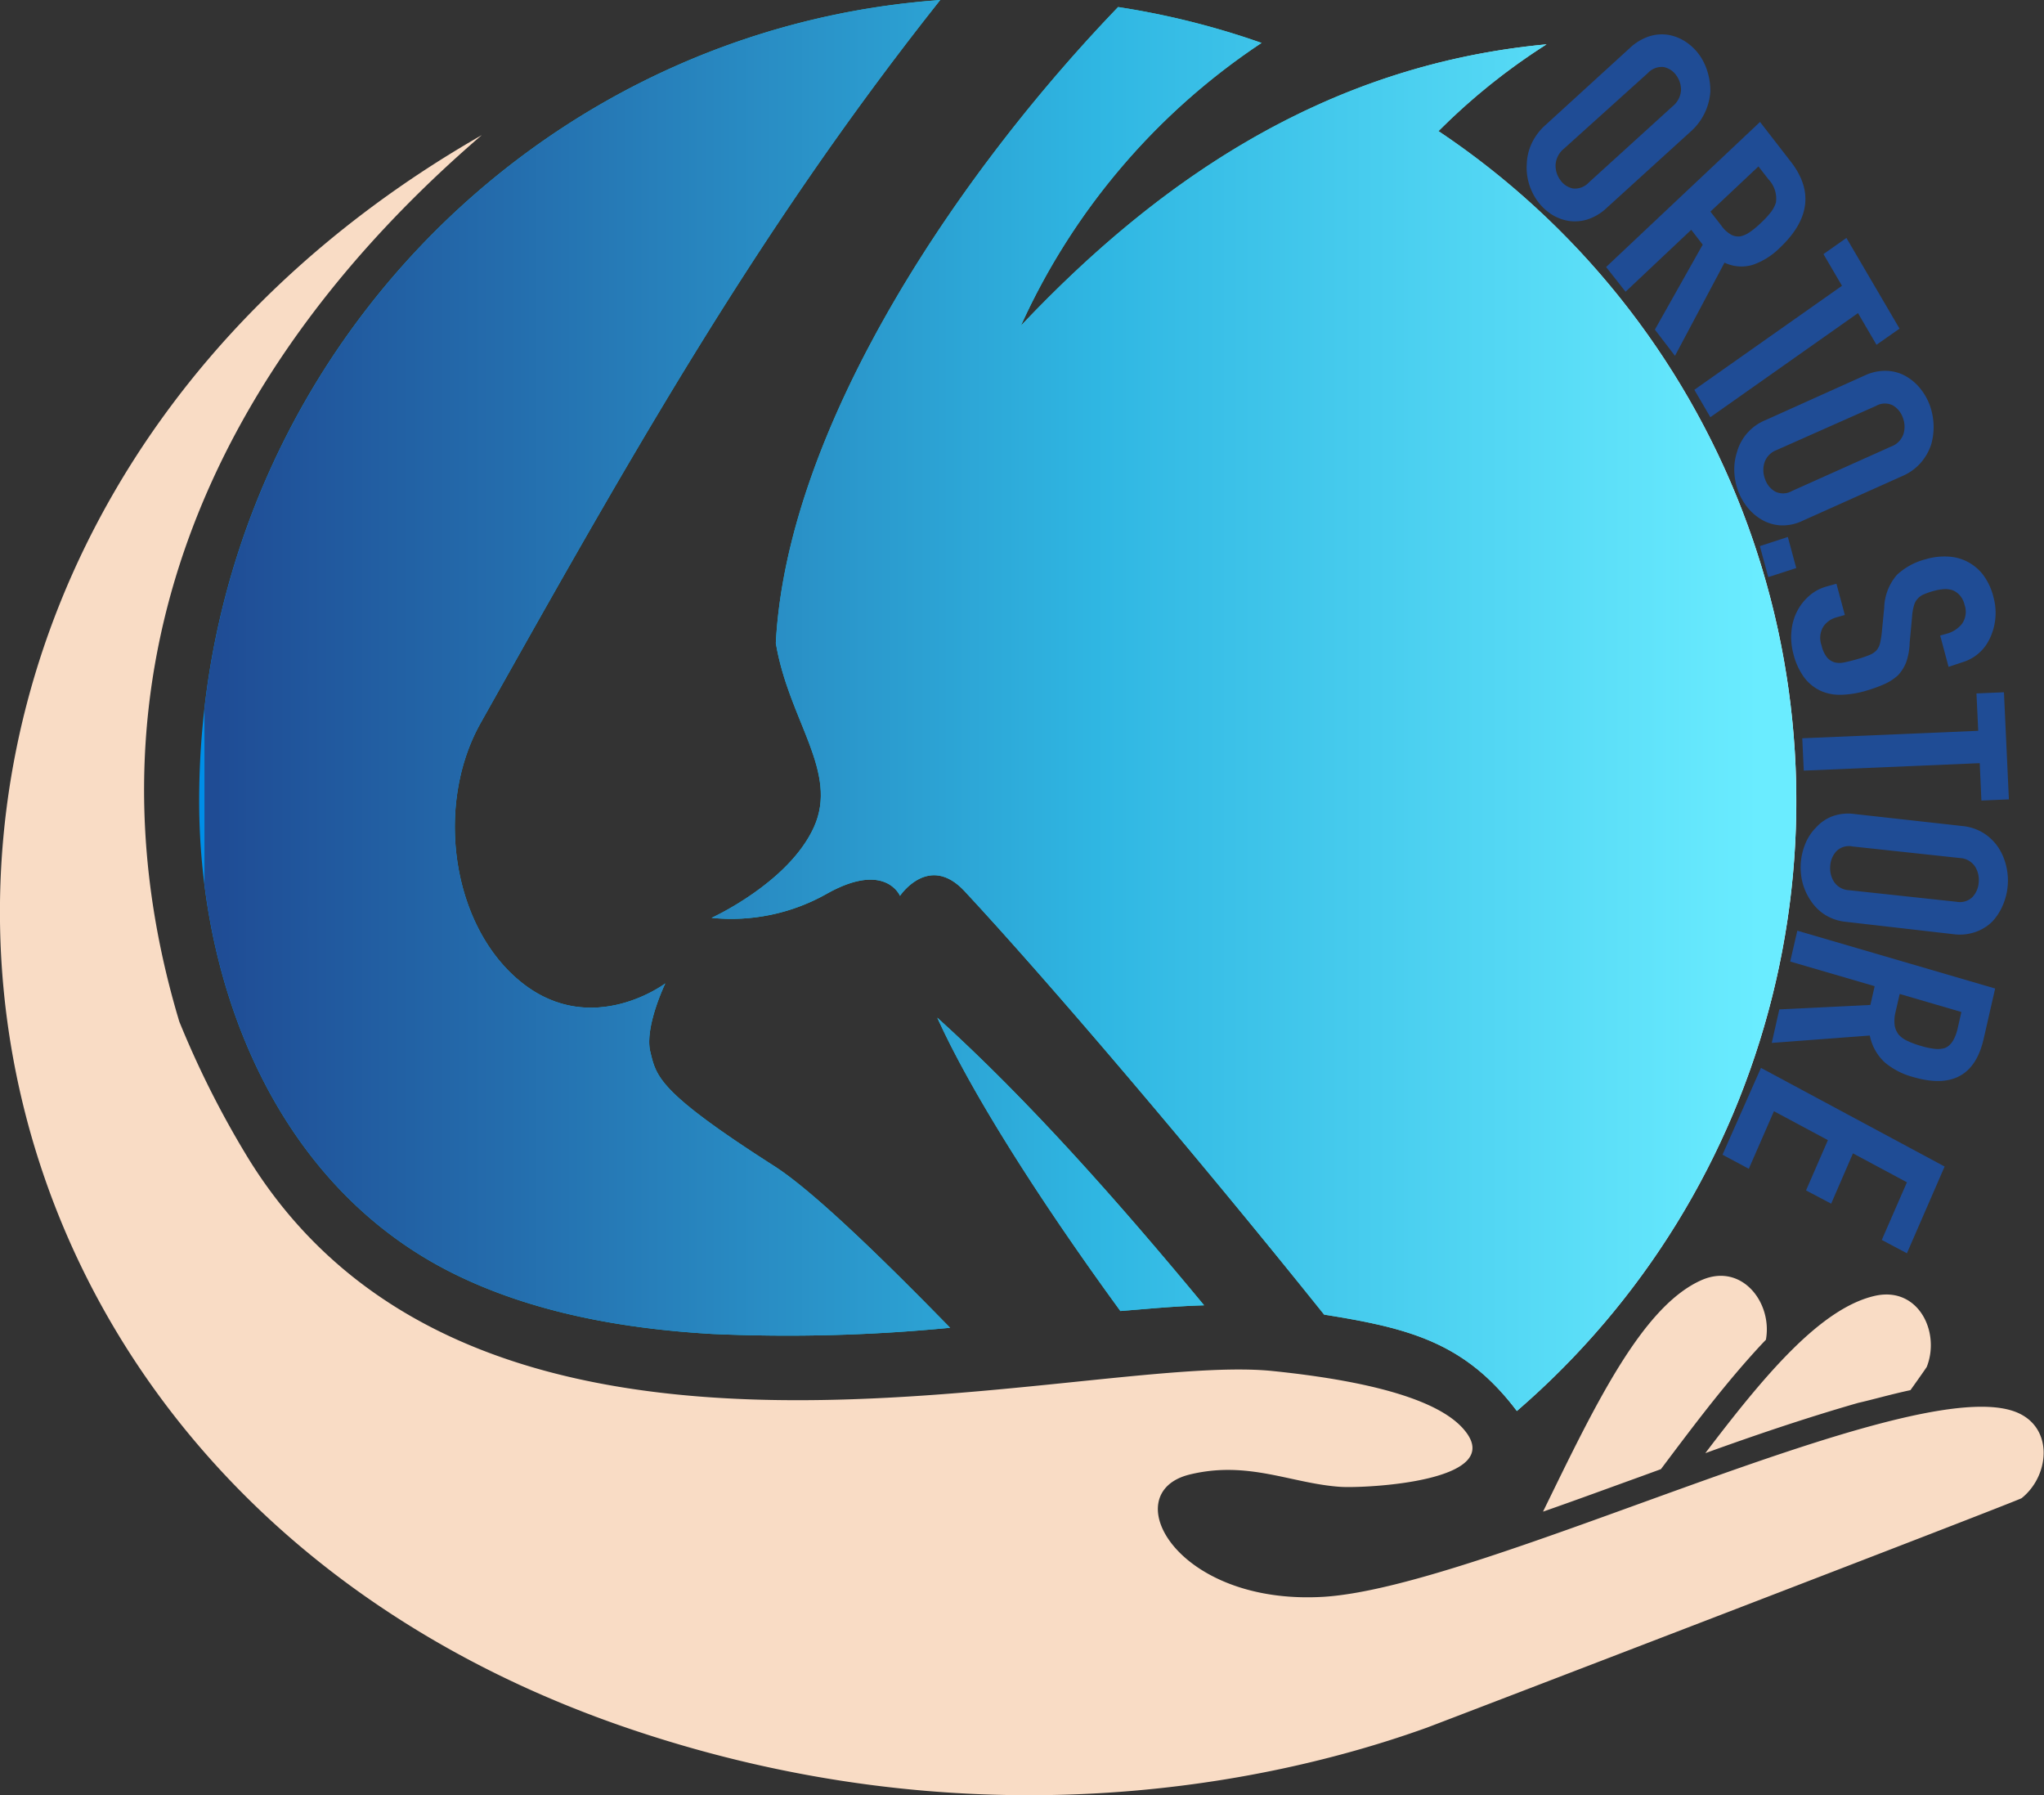
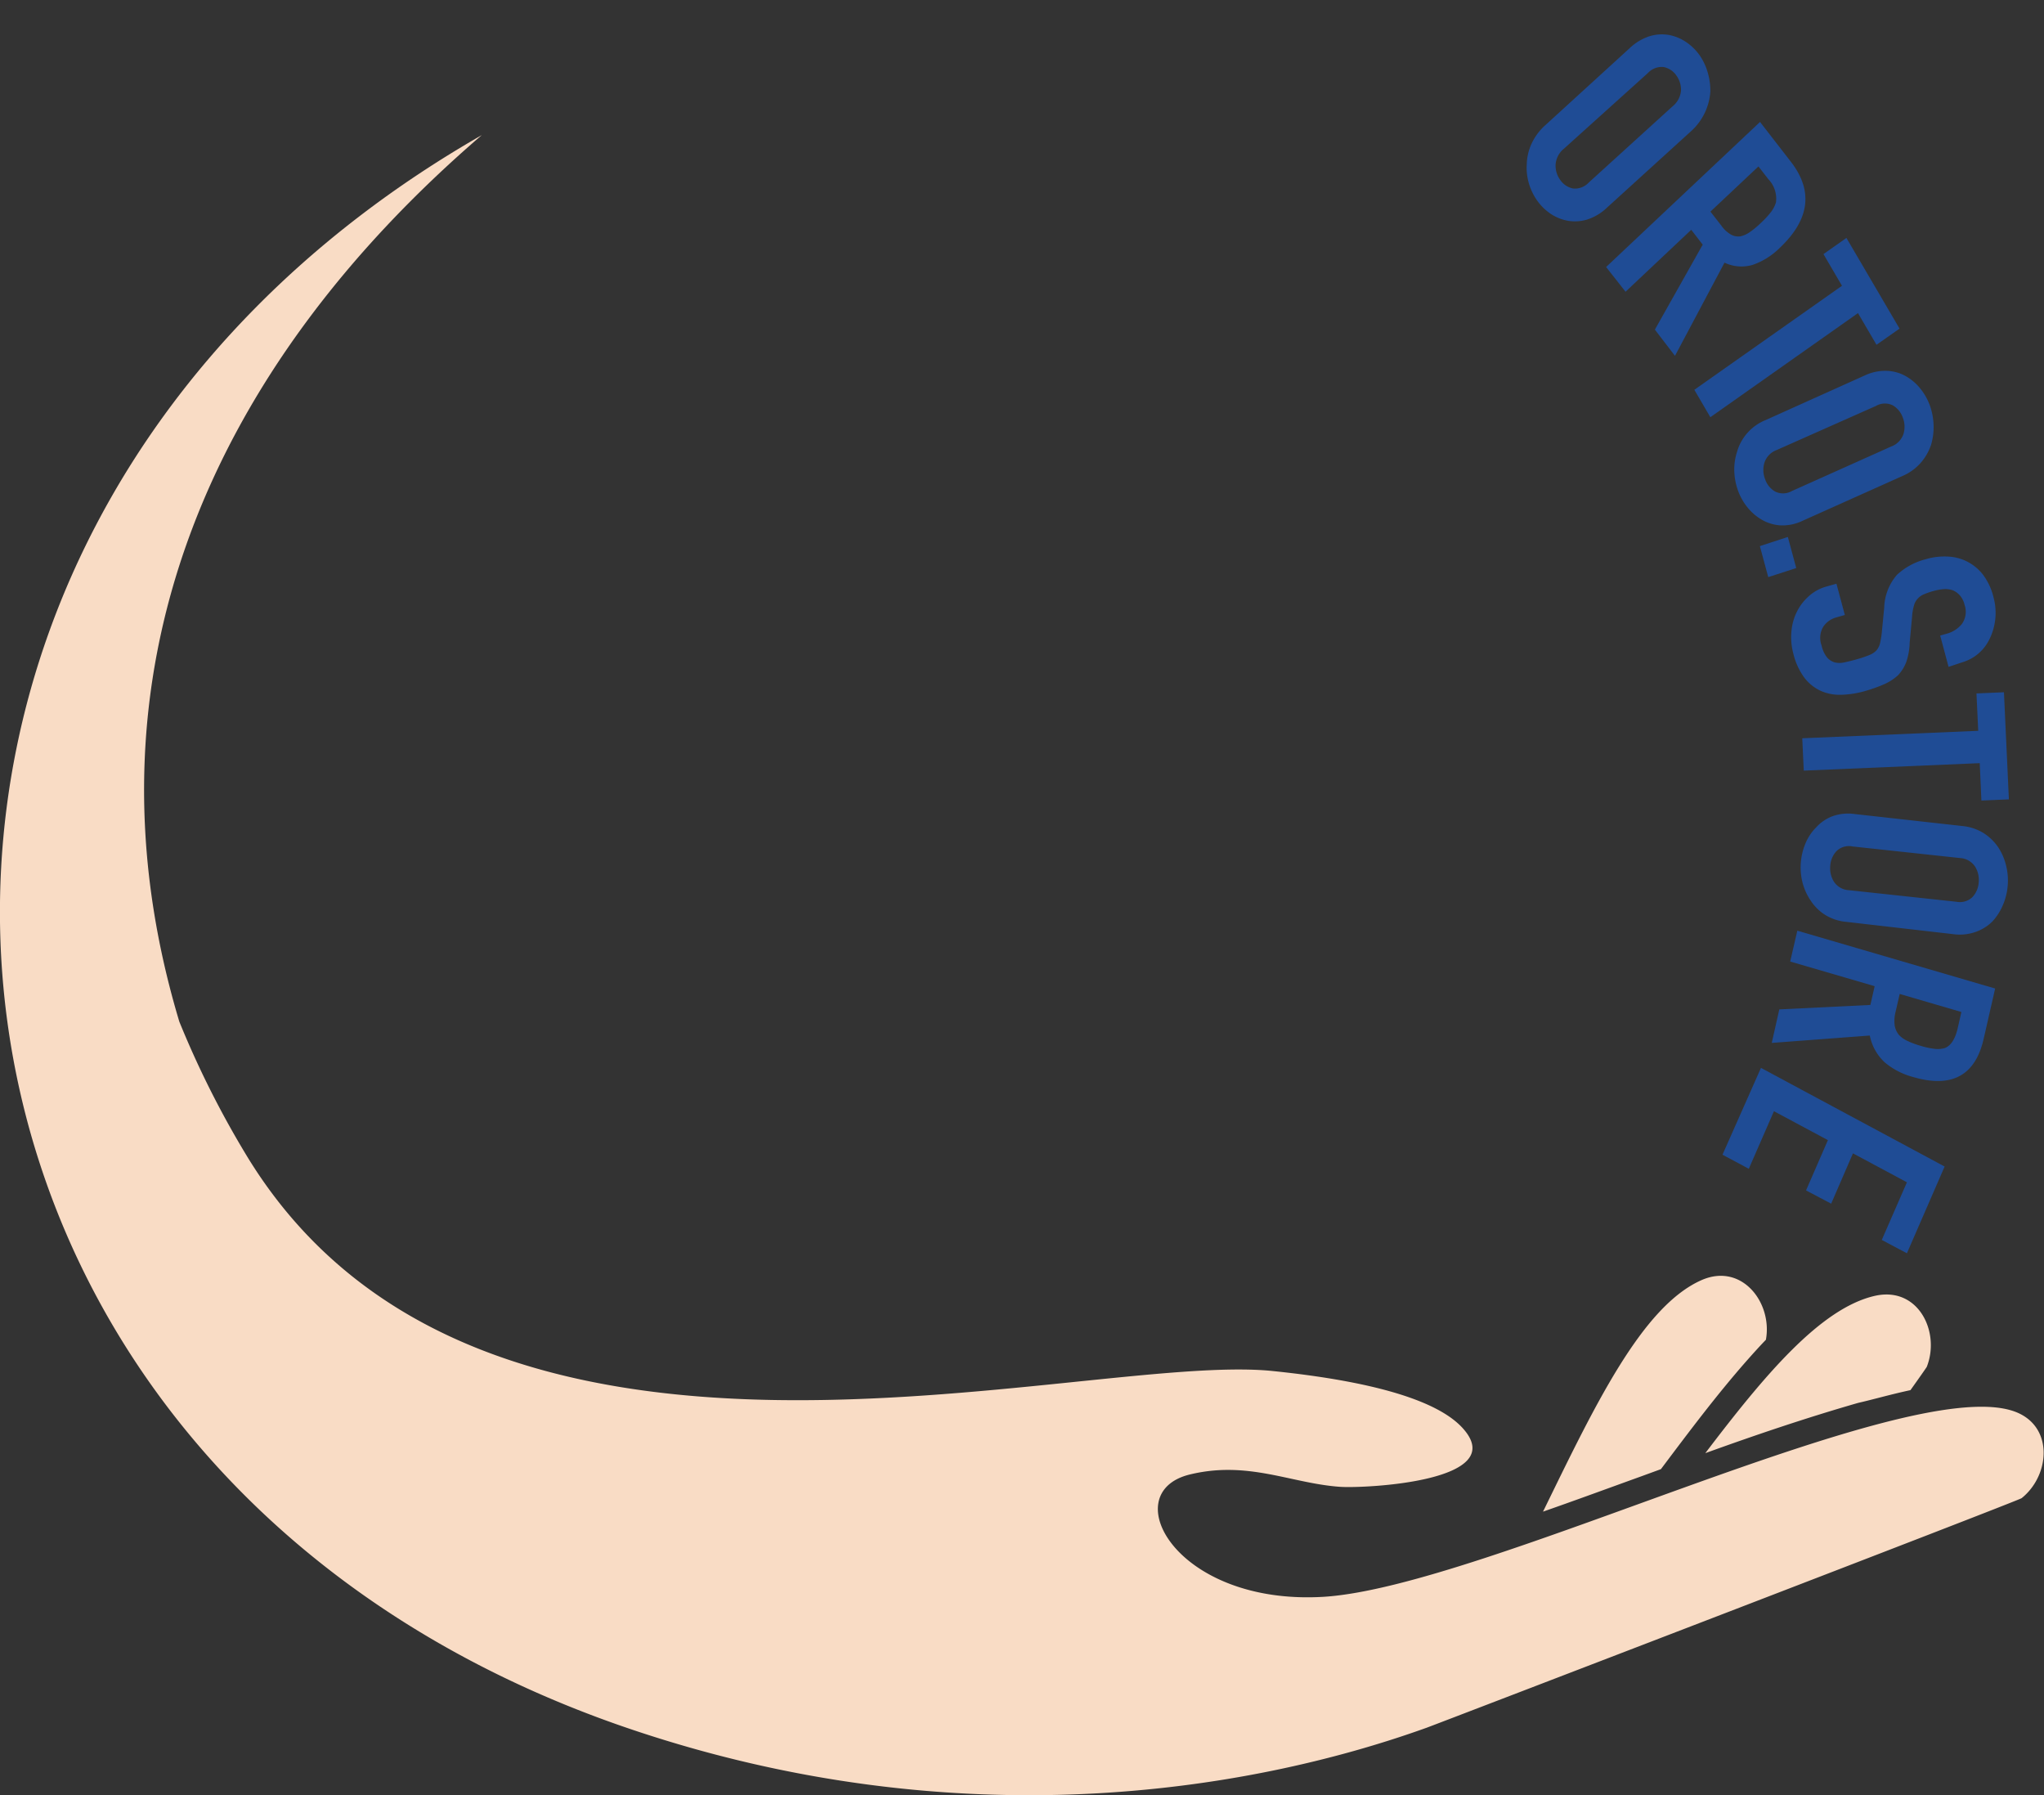
<svg xmlns="http://www.w3.org/2000/svg" id="Layer_1" data-name="Layer 1" viewBox="0 0 243.94 214.2">
  <rect x="0" y="0" width="243.94" height="214.2" fill="#333333" stroke="none" />
  <defs>
    <style>.cls-1,.cls-2{fill:url(#Безымянный_градиент_7);}.cls-1{clip-rule:evenodd;}.cls-2,.cls-5{fill-rule:evenodd;}.cls-3{clip-path:url(#clip-path);}.cls-4{fill:url(#Безымянный_градиент_5);}.cls-5{fill:#f9dcc5;}.cls-6{fill:#1f4c95;}</style>
    <linearGradient id="Безымянный_градиент_7" x1="24.27" y1="84.19" x2="214.85" y2="84.19" gradientUnits="userSpaceOnUse">
      <stop offset="0" stop-color="#008ee7" />
      <stop offset="0.31" stop-color="#10b5de" />
      <stop offset="0.68" stop-color="#34d8d4" />
      <stop offset="1" stop-color="#fff" />
    </linearGradient>
    <clipPath id="clip-path" transform="translate(-0.5)">
-       <path class="cls-1" d="M144.21,155.76c-10.34-12.49-21-24.52-31.85-34.33,3.84,8.5,11.73,21.13,21.85,35l3.88-.32c2-.16,4-.3,6.12-.36M185.07,5.29c-26,2.43-46,15.86-62.73,33.57A80.23,80.23,0,0,1,151.06,5.12,94.68,94.68,0,0,0,133.94.84C114.33,21.23,94.41,51.29,93.09,76.73c1.55,9.27,7.56,15.37,4.53,22s-12.2,10.79-12.2,10.79a23.19,23.19,0,0,0,13.74-2.87c7-3.94,8.75.24,8.75.24s3.44-5.15,7.72-.54c9.89,10.63,27.45,31.23,42.9,50.51,10.14,1.61,16.84,3.33,23,11.5a96.13,96.13,0,0,0-9.39-152.74l.06,0A75.24,75.24,0,0,1,185.07,5.29ZM112.71,0C63.28,3.54,24.27,45,24.27,95.57c0,22.37,9.35,45.85,30.13,56.28,9.56,4.8,20.55,6.71,31.13,7.32a200.49,200.49,0,0,0,28.36-.74c-8.83-9.06-16.69-16.56-21-19.3-13.85-8.85-14.06-10.67-14.78-13.63s1.79-8.16,1.79-8.16-8.71,6.57-17.1-.07-10.47-21.17-4.94-31C76,54,91,27.36,112.71,0Z" />
-     </clipPath>
+       </clipPath>
    <linearGradient id="Безымянный_градиент_5" x1="25.7" y1="86.63" x2="209.85" y2="86.63" gradientUnits="userSpaceOnUse">
      <stop offset="0" stop-color="#1f4c95" />
      <stop offset="0.19" stop-color="#246dad" />
      <stop offset="0.57" stop-color="#2fb6e2" />
      <stop offset="1" stop-color="#6aecff" />
    </linearGradient>
  </defs>
  <title>лого ортостор темн</title>
-   <path class="cls-2" d="M144.21,155.76c-10.34-12.49-21-24.52-31.85-34.33,3.84,8.5,11.73,21.13,21.85,35l3.88-.32c2-.16,4-.3,6.12-.36M185.07,5.29c-26,2.43-46,15.86-62.73,33.57A80.23,80.23,0,0,1,151.06,5.12,94.68,94.68,0,0,0,133.94.84C114.33,21.23,94.41,51.29,93.09,76.73c1.55,9.27,7.56,15.37,4.53,22s-12.2,10.79-12.2,10.79a23.19,23.19,0,0,0,13.74-2.87c7-3.94,8.75.24,8.75.24s3.44-5.15,7.72-.54c9.89,10.63,27.45,31.23,42.9,50.51,10.14,1.61,16.84,3.33,23,11.5a96.13,96.13,0,0,0-9.39-152.74l.06,0A75.24,75.24,0,0,1,185.07,5.29ZM112.71,0C63.28,3.54,24.27,45,24.27,95.57c0,22.37,9.35,45.85,30.13,56.28,9.56,4.8,20.55,6.71,31.13,7.32a200.49,200.49,0,0,0,28.36-.74c-8.83-9.06-16.69-16.56-21-19.3-13.85-8.85-14.06-10.67-14.78-13.63s1.79-8.16,1.79-8.16-8.71,6.57-17.1-.07-10.47-21.17-4.94-31C76,54,91,27.36,112.71,0Z" transform="translate(-0.5)" />
  <g class="cls-3">
    <rect class="cls-4" x="24.4" width="189.96" height="173.27" />
  </g>
  <path class="cls-5" d="M211.25,159.86c.81-4.39-2.85-9.21-7.65-7.13-7.19,3.14-12.89,15.25-18.95,27.64,3.9-1.36,7.78-2.79,11.66-4.19l2.41-.88c3.34-4.44,6.69-8.92,10.34-13.05.69-.78,1.42-1.59,2.19-2.39m17.26,6c1.2-1.68,1.91-2.7,1.94-2.77,1.64-4.15-1-9.61-6.15-8.48-6.54,1.46-13.28,9.57-20.28,18.78,6-2.17,12.12-4.24,18.25-6C224,167,226.21,166.36,228.51,165.87ZM76.3,206.5c38.4,12.82,72.75,7.46,94.47-.35.95-.34,70.68-27.1,71-27.39,3.48-2.78,3.88-8.85-1.11-10.43-13.26-4.22-63.06,21-82.18,22.2-17.6,1.06-24.89-12.41-16-14.59,7-1.71,12.14,1.08,18,1.47,2.88.19,20.36-.62,14.59-7-2.09-2.31-7.5-5.26-22.68-6.82C129.3,161.22,57.93,183.72,30,138A112.66,112.66,0,0,1,21.9,121.9C9.5,80.63,25.42,44.13,58,16.12-25.91,64.17-16.45,175.57,76.3,206.5Z" transform="translate(-0.5)" />
  <path class="cls-6" d="M195,5.74a6.26,6.26,0,0,1,2.34-1.41,5,5,0,0,1,2.33-.16,5.5,5.5,0,0,1,2,.81,6.34,6.34,0,0,1,1.61,1.53,6.9,6.9,0,0,1,1,2.05,7.68,7.68,0,0,1,.34,2.39,7,7,0,0,1-2.34,4.74l-10,9.09a6.12,6.12,0,0,1-2.37,1.42,5.13,5.13,0,0,1-2.25.15,5.48,5.48,0,0,1-2.07-.82A6.34,6.34,0,0,1,184,24,6.9,6.9,0,0,1,183,22a6.63,6.63,0,0,1-.29-2.39,6.32,6.32,0,0,1,.56-2.44,6.83,6.83,0,0,1,1.73-2.3Zm-7.85,12a2.68,2.68,0,0,0-1,1.91,2.9,2.9,0,0,0,.57,1.84,2.42,2.42,0,0,0,1.51,1,2.25,2.25,0,0,0,1.89-.72l10-9.09a2.69,2.69,0,0,0,1-1.91A2.9,2.9,0,0,0,200.56,9a2.42,2.42,0,0,0-1.51-1,2.25,2.25,0,0,0-1.89.72Z" transform="translate(-0.5)" />
  <path class="cls-6" d="M192.18,31.86l18.37-17.31,3.68,4.75q4.05,5.22-1.35,10.3a8.5,8.5,0,0,1-3.2,2,4.7,4.7,0,0,1-3.37-.26L200.4,42.46,198,39.33l5.71-10.14-1.37-1.77-7.84,7.39Zm18.18-12-5.73,5.39,1.31,1.68A3.61,3.61,0,0,0,207.1,28a1.83,1.83,0,0,0,1.11.2,3.18,3.18,0,0,0,1.14-.52,10.09,10.09,0,0,0,1.29-1.07,10.71,10.71,0,0,0,1.16-1.24,3.67,3.67,0,0,0,.65-1.21,3.34,3.34,0,0,0-.9-2.77Z" transform="translate(-0.5)" />
  <path class="cls-6" d="M202.71,46.51,220.33,34.1l-2.21-3.78,2.74-1.93,6.34,10.82-2.75,1.93-2.21-3.78L204.62,49.78Z" transform="translate(-0.5)" />
  <path class="cls-6" d="M223.07,44.79a5.7,5.7,0,0,1,2.59-.54,4.92,4.92,0,0,1,2.26.62,6,6,0,0,1,1.73,1.46,7,7,0,0,1,1.15,2,7.71,7.71,0,0,1,.46,2.32,7.46,7.46,0,0,1-.29,2.4,6.35,6.35,0,0,1-1.22,2.15,6.12,6.12,0,0,1-2.21,1.6l-11.87,5.32a5.55,5.55,0,0,1-2.63.57,5.11,5.11,0,0,1-2.18-.62,6.13,6.13,0,0,1-1.77-1.48,6.94,6.94,0,0,1-1.15-2,7.59,7.59,0,0,1-.46-2.31,6.82,6.82,0,0,1,.33-2.38,5.79,5.79,0,0,1,3.39-3.77ZM212.53,53.7a2.41,2.41,0,0,0-1.45,1.49,3,3,0,0,0,.08,2,2.68,2.68,0,0,0,1.19,1.46,2.13,2.13,0,0,0,2-.06l11.87-5.32a2.41,2.41,0,0,0,1.45-1.49,3,3,0,0,0-.08-1.95,2.73,2.73,0,0,0-1.19-1.46,2.13,2.13,0,0,0-2,.06Z" transform="translate(-0.5)" />
  <path class="cls-6" d="M210.53,65.16l3.34-1.09,1,3.71-3.34,1.08Z" transform="translate(-0.5)" />
  <path class="cls-6" d="M233.05,79.57l-1-3.74.76-.21a3.51,3.51,0,0,0,1.83-1.17,2.49,2.49,0,0,0,.32-2.28,2.58,2.58,0,0,0-.59-1.16,2.38,2.38,0,0,0-.85-.59,2.77,2.77,0,0,0-1.08-.12,6,6,0,0,0-1.16.21,8.72,8.72,0,0,0-1.14.39,2,2,0,0,0-.75.51,1.89,1.89,0,0,0-.46.81,6.12,6.12,0,0,0-.23,1.31l-.29,3.14A7.81,7.81,0,0,1,228,79a4.83,4.83,0,0,1-1,1.59,6.24,6.24,0,0,1-1.65,1.06,18.12,18.12,0,0,1-2.25.8,11.39,11.39,0,0,1-2.84.45,5.61,5.61,0,0,1-2.43-.45,5.21,5.21,0,0,1-2-1.6,8,8,0,0,1-1.31-2.88,7.54,7.54,0,0,1-.22-2.65,6.4,6.4,0,0,1,.66-2.35,6.1,6.1,0,0,1,1.42-1.84A5.23,5.23,0,0,1,218.42,70l1.25-.35,1,3.73-1.06.3a2.74,2.74,0,0,0-1.5,1.08,2.59,2.59,0,0,0-.22,2.24,3.57,3.57,0,0,0,.63,1.41,1.89,1.89,0,0,0,.92.62,2.49,2.49,0,0,0,1.19,0c.44-.09.92-.21,1.45-.36a12.8,12.8,0,0,0,1.49-.5,2.39,2.39,0,0,0,.88-.57,2.08,2.08,0,0,0,.42-.84,10.92,10.92,0,0,0,.21-1.26l.29-3a6.25,6.25,0,0,1,1.52-3.91,7.9,7.9,0,0,1,3.46-1.87,7.79,7.79,0,0,1,2.6-.31,5.57,5.57,0,0,1,4.23,2.19,7.37,7.37,0,0,1,1.24,2.69,7.06,7.06,0,0,1-.5,5,5.23,5.23,0,0,1-3.19,2.72Z" transform="translate(-0.5)" />
  <path class="cls-6" d="M215.59,88.09l21-.89-.21-4.46,3.28-.14.59,12.78-3.28.14-.2-4.46-21,.89Z" transform="translate(-0.5)" />
  <path class="cls-6" d="M234.69,98.56a5.88,5.88,0,0,1,2.55.85,6,6,0,0,1,1.75,1.71,6.84,6.84,0,0,1,.93,2.18,7.22,7.22,0,0,1,.19,2.35,7.31,7.31,0,0,1-.55,2.28,6.76,6.76,0,0,1-1.26,2,5.34,5.34,0,0,1-2,1.26,5.68,5.68,0,0,1-2.64.28L220.88,110a5.75,5.75,0,0,1-2.58-.85,5.61,5.61,0,0,1-1.69-1.67,6.91,6.91,0,0,1-1-2.21,7.43,7.43,0,0,1,.36-4.63,5.94,5.94,0,0,1,1.29-1.93,5,5,0,0,1,1.92-1.31,5.54,5.54,0,0,1,2.66-.27ZM221.59,101a2.12,2.12,0,0,0-1.92.56,2.81,2.81,0,0,0-.74,1.76,3,3,0,0,0,.45,1.9,2.28,2.28,0,0,0,1.8,1L234,107.6a2.15,2.15,0,0,0,1.91-.57,2.85,2.85,0,0,0,.74-1.76,3,3,0,0,0-.45-1.89,2.32,2.32,0,0,0-1.8-1Z" transform="translate(-0.5)" />
  <path class="cls-6" d="M215,111.05l23.61,6.9-1.37,6c-1,4.39-3.81,5.91-8.42,4.56a8.75,8.75,0,0,1-3.39-1.75,5.94,5.94,0,0,1-1.78-3.2l-11.7.88.9-4,10.87-.53.51-2.24-10.08-2.94Zm19.58,9.7-7.36-2.15-.49,2.12a4.4,4.4,0,0,0-.11,1.64,2.39,2.39,0,0,0,.51,1.13,3.26,3.26,0,0,0,1.05.73,9.78,9.78,0,0,0,1.55.57,9,9,0,0,0,1.6.35,3,3,0,0,0,1.28-.09c.72-.28,1.23-1.07,1.53-2.36Z" transform="translate(-0.5)" />
  <path class="cls-6" d="M210.66,127.42l21.92,11.77-4.5,10.35-3-1.59,3-6.88-6.44-3.45-2.6,6-3-1.58,2.61-6-6.44-3.45-3,6.87-3.14-1.68Z" transform="translate(-0.5)" />
</svg>